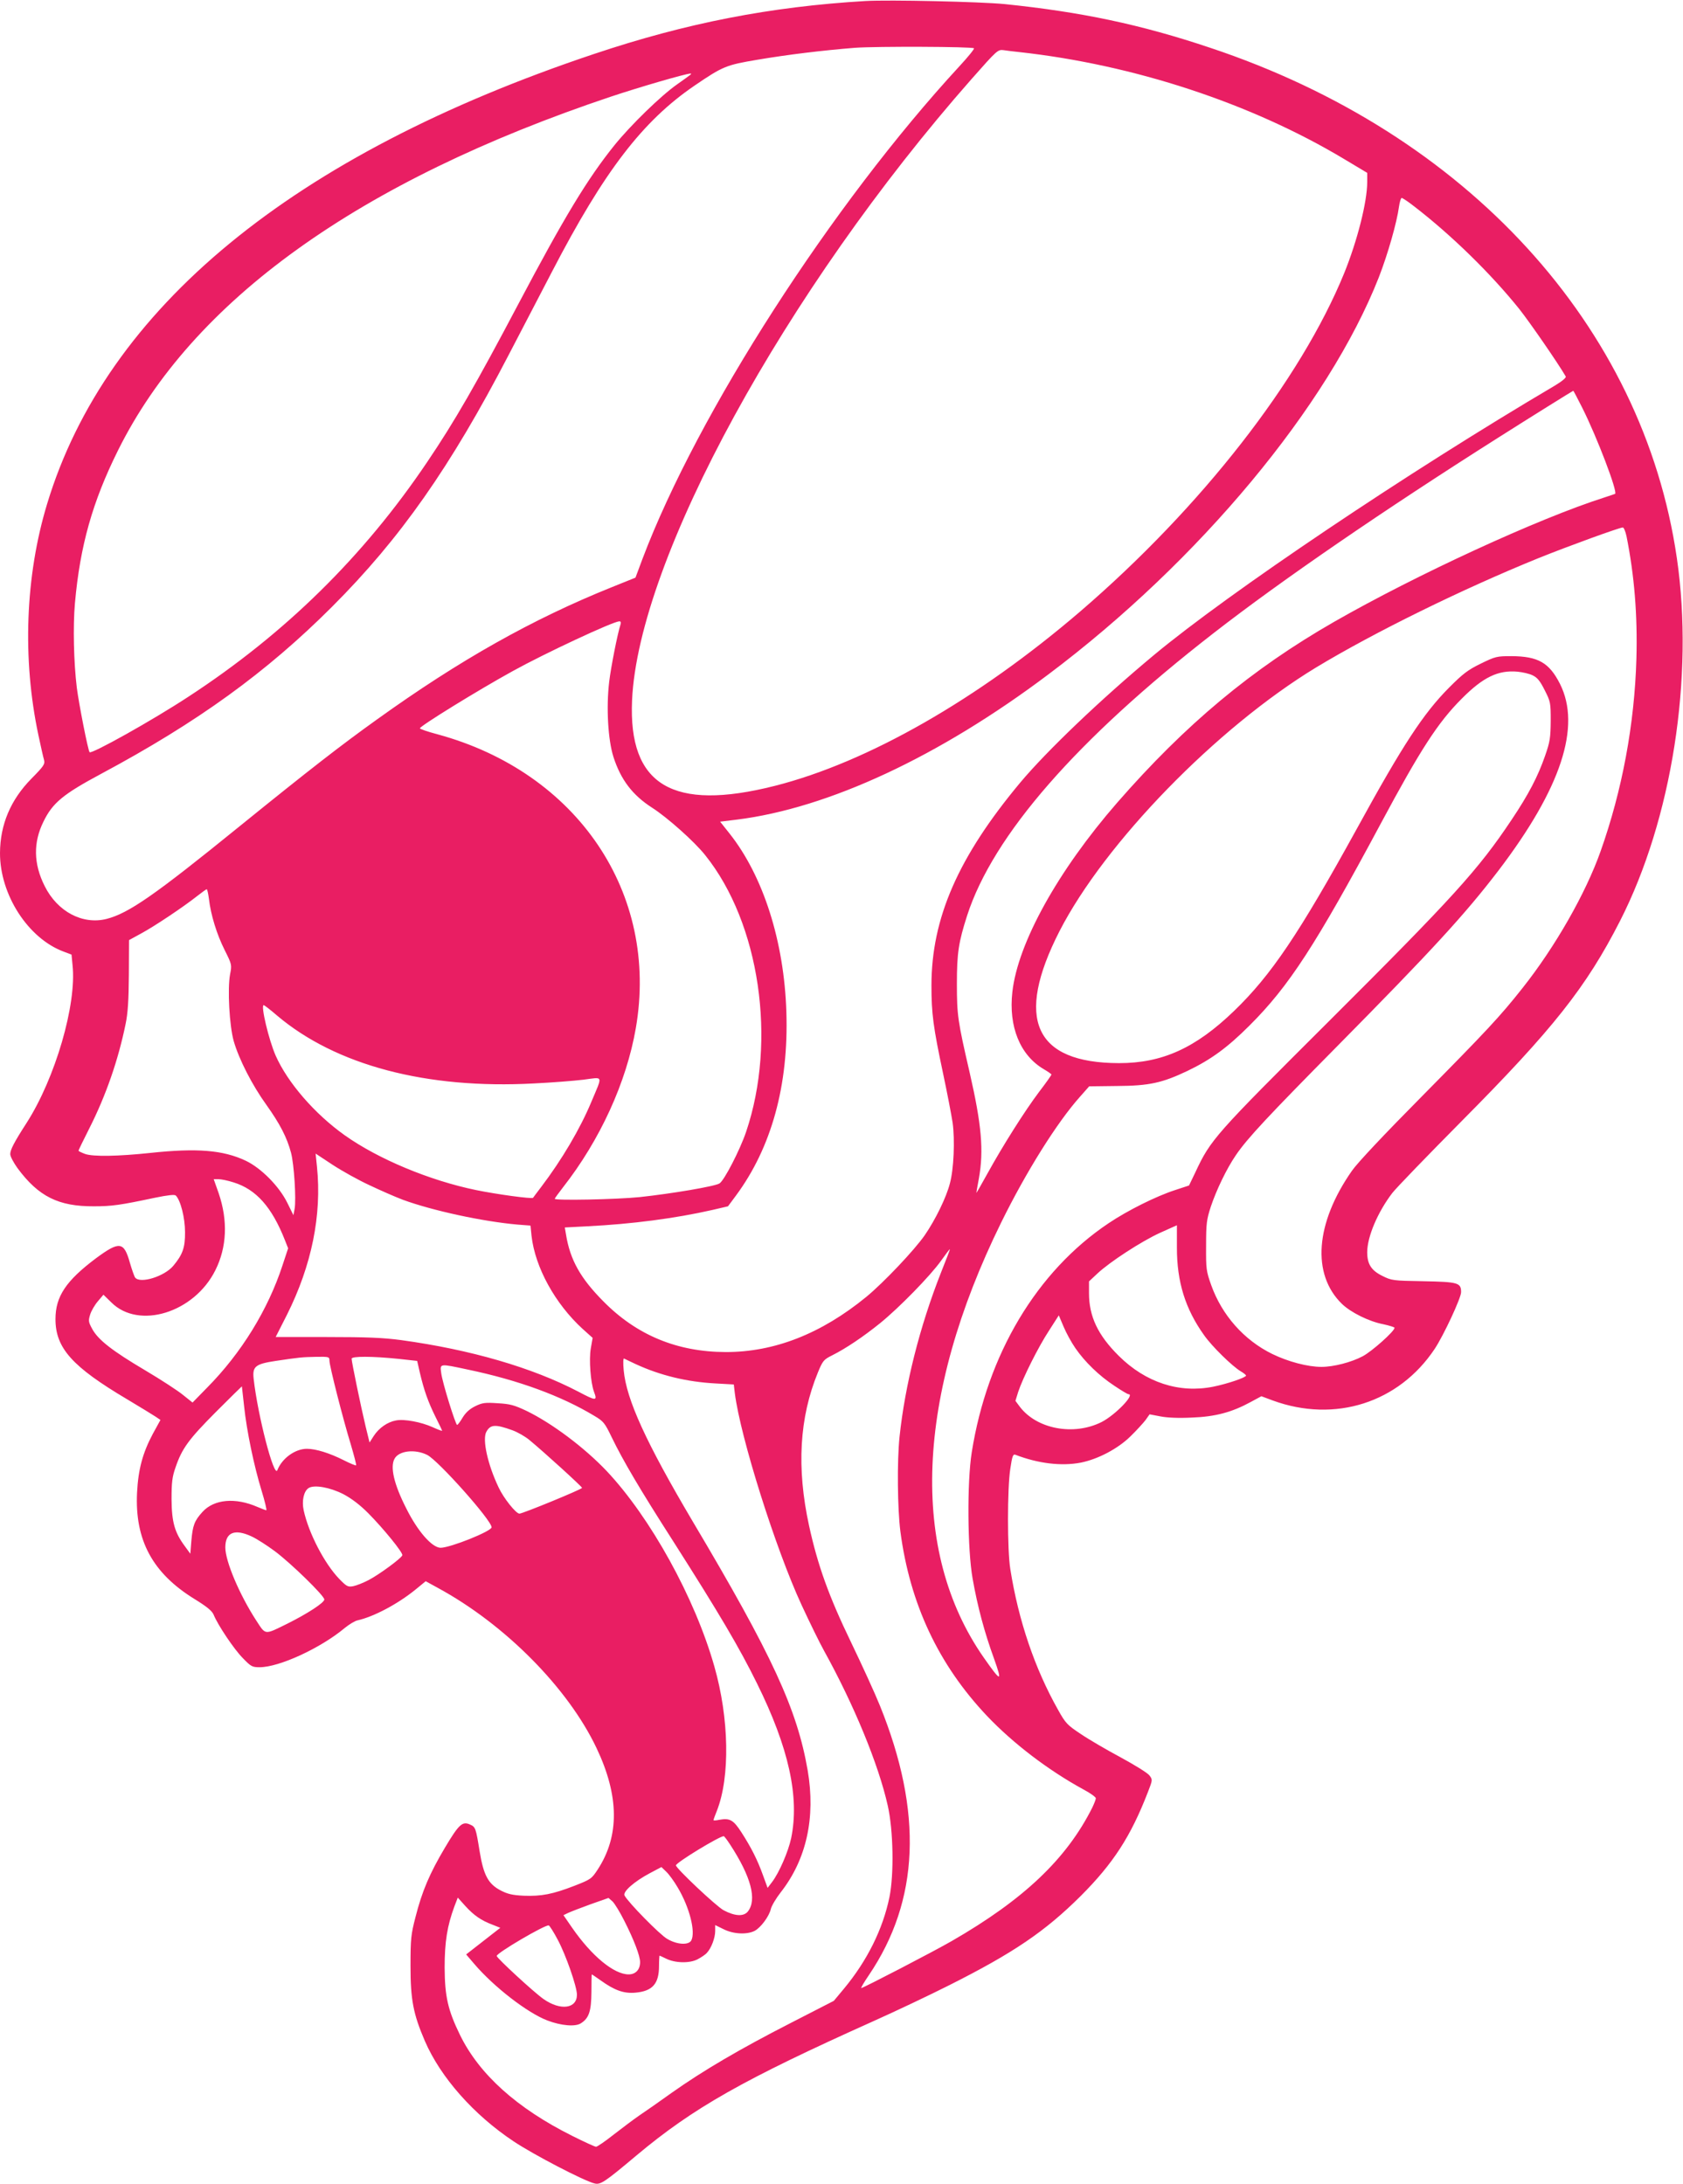
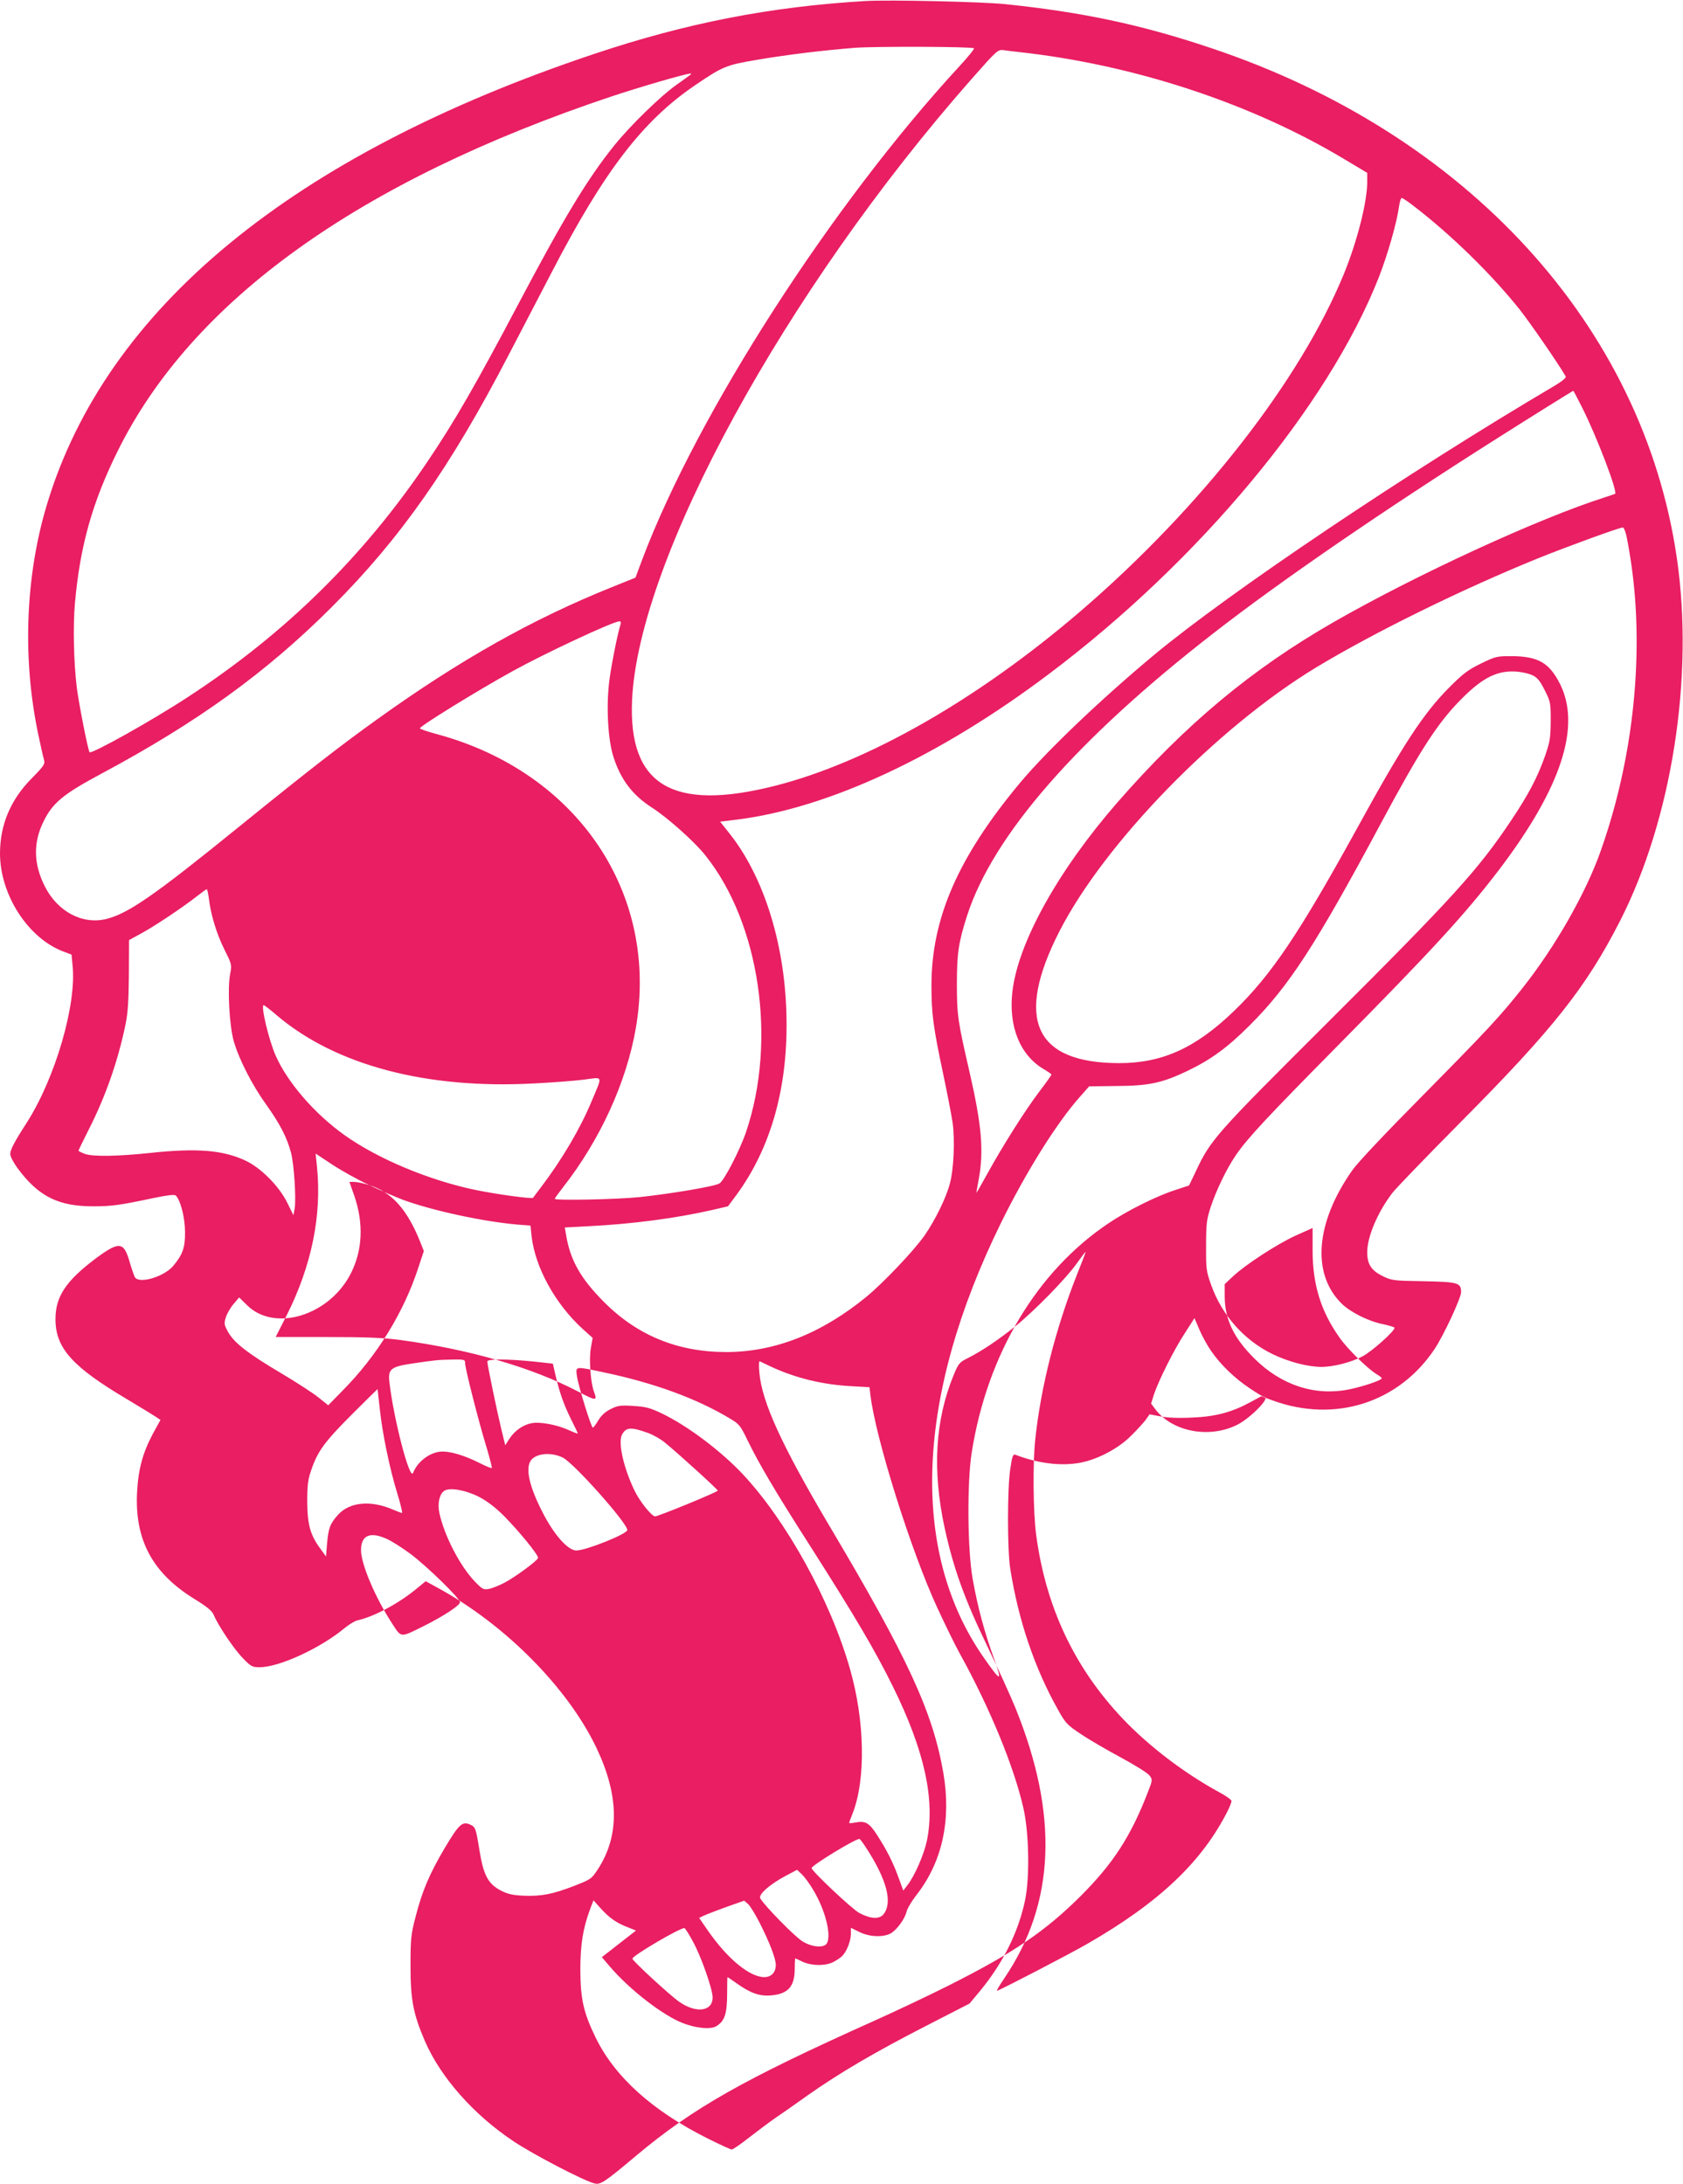
<svg xmlns="http://www.w3.org/2000/svg" version="1.0" width="986pt" height="1280pt" viewBox="0 0 986 1280" preserveAspectRatio="xMidYMid meet">
  <g transform="translate(0,1280) scale(0.1,-0.1)" fill="#e91e63" stroke="none">
-     <path d="M5070 12794 c-557 -33 -1049 -129 -1589 -310 -1766 -591 -2858 -1489 -3205 -2637 -128 -422 -146 -908 -51 -1355 14 -65 28 -129 33 -145 6 -25 0 -35 -74 -110 -122 -124 -183 -269 -184 -435 -1 -245 165 -502 374 -579 l45 -17 6 -62 c25 -229 -101 -662 -269 -924 -73 -113 -96 -158 -96 -183 0 -14 20 -51 43 -83 123 -166 240 -224 447 -223 106 0 154 7 357 50 78 16 116 20 123 13 28 -28 54 -131 54 -214 1 -91 -14 -132 -69 -198 -52 -62 -193 -106 -223 -69 -5 6 -19 46 -31 87 -35 125 -61 128 -198 27 -176 -132 -238 -224 -238 -357 0 -170 98 -279 420 -470 77 -46 152 -92 167 -102 l28 -19 -45 -82 c-59 -111 -85 -207 -92 -343 -14 -279 91 -473 336 -624 73 -45 102 -69 112 -91 25 -62 121 -205 172 -256 47 -49 55 -53 98 -53 115 0 358 112 500 231 26 21 59 41 75 44 93 21 232 94 337 179 l61 50 71 -39 c394 -214 763 -587 930 -939 133 -280 135 -515 7 -711 -36 -55 -40 -58 -137 -96 -127 -49 -192 -62 -297 -58 -65 3 -94 10 -133 30 -74 38 -102 89 -125 230 -22 136 -24 143 -56 157 -45 21 -66 1 -147 -135 -89 -150 -134 -254 -173 -408 -26 -100 -29 -126 -29 -285 0 -198 16 -282 84 -440 92 -213 286 -433 521 -589 117 -78 411 -231 473 -246 35 -9 59 7 247 165 332 278 625 444 1385 785 132 59 332 154 445 211 378 190 563 316 771 523 191 191 294 350 394 609 28 72 28 73 9 98 -10 14 -86 61 -167 105 -82 44 -187 105 -234 137 -80 53 -90 63 -134 142 -137 243 -232 523 -280 825 -18 109 -18 475 0 588 11 75 16 87 30 82 132 -51 269 -68 383 -46 100 20 217 81 291 154 35 34 74 77 88 95 l24 34 63 -12 c40 -8 107 -11 185 -7 137 5 234 31 344 91 l63 34 67 -25 c364 -133 738 -13 948 302 53 80 155 299 155 333 0 55 -17 60 -220 64 -179 3 -187 4 -241 31 -65 32 -89 69 -89 139 0 91 62 236 147 347 24 31 207 220 406 421 536 540 730 785 928 1173 304 596 435 1431 333 2127 -198 1360 -1230 2489 -2734 2990 -408 137 -756 210 -1204 256 -144 14 -676 26 -816 18z m636 -277 c4 -3 -34 -50 -84 -104 -748 -811 -1535 -2034 -1858 -2888 l-41 -110 -139 -56 c-465 -187 -891 -427 -1374 -774 -211 -151 -394 -293 -810 -630 -495 -402 -647 -507 -776 -540 -140 -35 -287 42 -362 192 -66 131 -68 256 -7 379 53 109 115 160 335 278 568 304 971 596 1355 980 400 400 694 819 1035 1476 70 135 184 354 254 488 306 590 531 883 836 1091 166 113 184 120 368 151 177 30 383 55 572 70 126 9 686 7 696 -3z m264 -22 c673 -74 1359 -300 1903 -626 l137 -82 0 -53 c0 -117 -58 -345 -135 -535 -256 -627 -837 -1372 -1545 -1981 -601 -516 -1246 -885 -1790 -1023 -600 -152 -859 3 -837 501 37 827 897 2401 1990 3642 150 170 153 172 187 168 19 -3 60 -8 90 -11z m-1925 -133 c-6 -5 -41 -30 -79 -57 -94 -66 -271 -238 -367 -357 -158 -197 -293 -420 -564 -933 -245 -464 -371 -684 -532 -922 -373 -554 -833 -1006 -1398 -1375 -213 -140 -568 -338 -580 -326 -9 8 -63 284 -75 378 -18 148 -23 359 -11 495 30 337 103 595 252 895 436 879 1409 1578 2889 2074 165 55 432 133 465 135 5 1 5 -2 0 -7z m4237 -769 c220 -169 452 -396 619 -604 64 -81 228 -319 272 -395 4 -7 -21 -28 -66 -55 -861 -508 -1906 -1211 -2347 -1578 -311 -259 -626 -560 -782 -746 -364 -436 -521 -795 -521 -1190 0 -165 10 -241 68 -515 24 -113 49 -243 56 -289 14 -101 7 -272 -16 -356 -21 -82 -84 -211 -147 -303 -61 -88 -241 -278 -343 -362 -264 -216 -539 -324 -825 -323 -283 1 -520 99 -715 297 -134 135 -195 243 -219 392 l-7 41 133 7 c260 13 513 46 733 96 l90 21 46 62 c209 282 310 648 296 1077 -13 414 -136 798 -334 1047 l-54 68 98 12 c536 67 1185 369 1825 851 884 664 1640 1574 1936 2327 53 136 106 323 118 413 4 28 11 52 16 52 5 0 37 -21 70 -47z m988 -1183 c86 -171 209 -494 192 -504 -4 -2 -32 -11 -62 -21 -389 -124 -1104 -454 -1584 -729 -483 -277 -871 -601 -1272 -1061 -346 -398 -581 -821 -613 -1108 -23 -203 45 -371 185 -453 24 -14 44 -28 44 -31 0 -3 -32 -49 -72 -101 -85 -113 -212 -314 -303 -479 -36 -65 -65 -116 -65 -113 0 3 7 41 15 85 29 163 16 313 -54 619 -70 303 -75 337 -75 521 0 181 10 244 60 400 152 470 642 1032 1444 1655 400 311 990 716 1670 1147 186 118 433 272 437 273 2 0 25 -45 53 -100z m259 -752 c46 -230 65 -462 58 -718 -11 -383 -83 -771 -210 -1129 -87 -246 -266 -560 -458 -802 -131 -166 -212 -252 -589 -634 -220 -222 -377 -389 -409 -435 -215 -307 -238 -607 -59 -781 52 -50 158 -103 242 -119 36 -8 66 -17 66 -21 0 -20 -132 -138 -187 -167 -66 -35 -170 -62 -241 -62 -80 0 -195 30 -289 76 -165 81 -294 227 -357 403 -29 82 -31 94 -30 231 0 131 3 153 28 230 33 98 92 221 146 300 67 99 188 228 600 645 549 556 743 767 940 1025 366 481 485 843 359 1093 -63 124 -128 161 -284 162 -86 0 -94 -2 -180 -44 -76 -37 -104 -59 -185 -140 -151 -152 -271 -335 -540 -826 -340 -618 -503 -860 -721 -1070 -225 -217 -420 -305 -673 -305 -496 1 -612 258 -349 773 265 517 921 1192 1504 1546 341 206 858 460 1304 641 174 70 468 177 492 179 6 1 16 -23 22 -51z m-5893 -515 c-19 -59 -57 -254 -67 -338 -18 -151 -7 -341 25 -441 43 -133 111 -223 226 -297 88 -56 249 -199 312 -279 319 -398 420 -1086 239 -1621 -36 -106 -128 -285 -156 -302 -26 -17 -281 -60 -467 -80 -138 -14 -498 -21 -498 -10 0 3 22 33 49 68 216 276 371 614 426 932 137 790 -342 1499 -1162 1722 -57 15 -103 31 -103 35 0 13 338 222 545 336 186 103 584 289 623 291 8 1 11 -6 8 -16z m5344 -301 c27 -13 43 -33 70 -87 34 -67 35 -73 35 -180 -1 -98 -4 -121 -33 -204 -42 -121 -97 -227 -197 -376 -194 -291 -342 -454 -1070 -1180 -668 -666 -692 -692 -782 -885 l-37 -77 -82 -27 c-111 -36 -279 -120 -389 -194 -421 -282 -711 -768 -802 -1343 -28 -176 -25 -570 5 -739 29 -165 70 -317 125 -468 51 -143 43 -142 -60 5 -435 624 -399 1529 102 2548 147 299 328 588 463 739 l53 60 162 2 c190 1 266 18 415 89 137 66 233 136 362 265 231 230 388 472 770 1185 232 433 334 591 474 731 125 126 213 168 326 158 30 -3 71 -12 90 -22z m-7756 -1309 c11 -95 46 -208 92 -300 42 -84 43 -87 32 -142 -16 -86 -4 -301 21 -391 31 -108 109 -260 192 -375 79 -111 120 -190 144 -280 18 -68 31 -273 21 -329 l-7 -37 -36 73 c-48 97 -153 203 -243 246 -133 63 -287 75 -558 46 -189 -20 -336 -23 -384 -6 -21 8 -38 16 -38 19 0 3 29 63 64 132 97 192 169 400 212 611 13 62 18 139 19 288 l1 203 73 40 c79 43 245 154 326 218 28 22 53 40 56 40 3 1 9 -25 13 -56z m399 -684 c345 -292 876 -432 1505 -398 103 5 233 15 290 22 119 15 114 31 46 -131 -66 -158 -173 -339 -293 -497 -25 -33 -47 -62 -48 -64 -5 -8 -211 20 -333 45 -273 56 -574 182 -770 321 -177 126 -335 309 -405 467 -40 91 -89 296 -70 296 3 0 39 -27 78 -61z m541 -994 c63 -30 152 -69 197 -86 175 -64 467 -127 670 -145 l77 -6 6 -60 c21 -185 138 -398 300 -546 l58 -52 -11 -63 c-11 -65 -1 -199 19 -253 21 -55 12 -54 -92 1 -270 141 -630 246 -1038 302 -106 14 -200 18 -435 18 l-300 0 66 130 c145 290 205 584 176 868 l-8 77 100 -66 c55 -36 152 -90 215 -119z m-795 16 c132 -41 224 -145 300 -338 l19 -48 -33 -100 c-85 -260 -241 -514 -442 -717 l-85 -87 -55 44 c-30 25 -130 90 -221 144 -196 116 -276 179 -311 242 -23 42 -24 49 -13 85 6 21 27 57 45 78 l33 39 46 -45 c161 -161 486 -61 610 189 67 134 74 290 19 451 l-29 82 28 0 c16 0 55 -8 89 -19z m5526 -383 c0 -200 49 -358 159 -512 47 -67 165 -182 215 -212 17 -10 31 -21 31 -25 0 -11 -108 -48 -192 -65 -199 -40 -396 24 -554 181 -122 121 -174 231 -174 367 l0 69 48 45 c72 68 259 190 369 240 54 24 98 44 98 44 0 0 0 -60 0 -132z m-1382 -145 c-125 -317 -211 -659 -243 -963 -15 -143 -12 -423 5 -555 56 -424 223 -780 508 -1081 153 -161 359 -318 564 -430 40 -21 73 -45 73 -52 0 -7 -10 -32 -21 -55 -151 -301 -402 -539 -824 -782 -102 -59 -518 -275 -529 -275 -4 0 16 34 44 75 297 439 318 955 65 1580 -29 72 -105 238 -169 371 -130 269 -195 450 -246 683 -74 340 -57 634 52 899 28 68 34 75 82 99 82 41 184 110 282 189 111 90 294 277 358 367 26 37 49 67 51 67 2 0 -22 -62 -52 -137z m787 -443 c55 -80 139 -162 229 -221 40 -27 77 -49 82 -49 41 0 -77 -122 -157 -163 -163 -82 -379 -42 -479 89 l-26 35 16 52 c27 82 118 264 181 360 l57 89 28 -66 c15 -36 46 -93 69 -126z m-4370 -73 c0 -31 79 -341 125 -491 19 -65 34 -120 31 -123 -2 -2 -35 11 -72 30 -83 42 -164 67 -216 67 -69 0 -146 -56 -173 -125 -19 -50 -115 320 -139 535 -8 72 9 87 129 105 142 21 151 22 238 24 74 1 77 0 77 -22z m405 10 l109 -12 16 -70 c24 -102 48 -170 91 -257 22 -43 39 -80 39 -82 0 -3 -25 7 -56 21 -67 30 -166 49 -215 39 -49 -9 -99 -44 -129 -90 l-25 -39 -23 94 c-26 108 -82 378 -82 397 0 15 120 15 275 -1z m1390 -31 c143 -66 299 -104 467 -113 l107 -6 6 -51 c33 -260 240 -915 391 -1241 48 -104 107 -224 131 -267 177 -320 320 -668 374 -909 33 -146 37 -402 10 -536 -39 -189 -131 -373 -266 -536 l-60 -72 -255 -131 c-293 -150 -510 -277 -695 -408 -71 -51 -157 -111 -190 -133 -33 -23 -100 -73 -150 -112 -49 -39 -96 -71 -103 -71 -7 0 -70 29 -140 64 -324 162 -544 360 -657 591 -71 146 -89 225 -90 395 0 151 15 244 57 358 l20 52 44 -49 c50 -55 93 -85 160 -110 l45 -18 -100 -78 -100 -78 47 -55 c116 -136 313 -288 429 -332 81 -31 165 -38 197 -16 47 30 60 71 61 183 0 57 1 103 2 103 2 0 25 -16 52 -35 82 -59 136 -78 204 -72 100 9 138 52 138 157 0 33 2 60 3 60 2 0 18 -8 37 -17 53 -27 138 -29 185 -5 21 11 47 28 56 39 26 28 48 88 48 127 l0 35 49 -24 c57 -29 136 -33 182 -10 36 19 85 85 95 128 4 18 30 62 58 98 151 193 205 438 158 714 -62 359 -207 674 -674 1460 -273 462 -388 713 -404 885 -4 42 -3 71 2 69 5 -3 36 -17 69 -33z m-983 -32 c296 -62 546 -154 740 -271 54 -32 61 -41 102 -126 67 -138 164 -303 362 -612 270 -424 386 -621 489 -830 186 -376 250 -666 200 -907 -17 -79 -70 -202 -112 -257 l-26 -34 -27 74 c-33 92 -70 164 -126 251 -47 73 -68 85 -129 74 -19 -4 -35 -5 -35 -2 0 3 9 28 20 55 78 198 72 542 -15 846 -114 402 -374 872 -631 1145 -130 137 -320 280 -471 353 -70 33 -95 40 -167 44 -74 5 -90 3 -131 -17 -33 -16 -56 -37 -74 -66 -14 -24 -29 -44 -33 -44 -9 0 -86 247 -93 303 -8 58 -12 57 157 21z m-1312 -214 c15 -144 58 -351 103 -497 19 -62 31 -113 27 -113 -4 0 -27 9 -51 19 -130 57 -255 46 -323 -29 -47 -52 -57 -78 -65 -170 l-6 -75 -32 44 c-60 81 -77 141 -78 276 0 99 4 131 23 185 38 112 77 165 235 324 84 84 153 152 154 152 0 -1 6 -53 13 -116z m1571 -141 c31 -11 76 -37 100 -57 85 -70 309 -274 309 -281 0 -8 -348 -151 -367 -151 -20 0 -93 91 -122 154 -64 134 -96 280 -72 325 24 44 52 46 152 10z m-498 -145 c65 -33 377 -383 377 -424 0 -23 -242 -120 -299 -120 -50 1 -134 96 -201 231 -72 141 -95 242 -69 290 25 48 120 59 192 23z m-491 -230 c49 -26 97 -63 145 -111 90 -91 205 -232 200 -247 -5 -17 -134 -112 -197 -145 -30 -16 -71 -32 -90 -36 -32 -6 -39 -2 -82 42 -87 90 -180 269 -209 403 -12 56 1 112 29 130 33 21 126 4 204 -36z m-537 -248 c28 -13 88 -51 135 -86 95 -71 290 -261 290 -283 0 -19 -99 -83 -215 -141 -138 -68 -127 -69 -184 18 -98 151 -181 347 -181 428 0 89 55 111 155 64z m2801 -1803 c125 -191 160 -326 105 -395 -25 -30 -76 -27 -142 8 -45 25 -280 247 -279 263 2 17 253 170 280 171 3 0 19 -21 36 -47z m-306 -253 c70 -117 106 -261 80 -311 -16 -29 -84 -25 -141 9 -43 24 -228 213 -250 254 -12 22 56 82 148 131 l68 36 28 -27 c16 -15 46 -56 67 -92z m-313 -195 c57 -112 93 -207 93 -243 0 -44 -26 -72 -67 -72 -86 0 -216 107 -331 273 l-51 74 27 13 c15 7 74 30 132 51 l105 37 24 -21 c12 -12 43 -62 68 -112z m-390 -111 c48 -89 113 -276 113 -323 0 -82 -96 -95 -195 -26 -54 37 -275 241 -275 253 0 18 285 185 305 179 5 -2 29 -39 52 -83z" />
+     <path d="M5070 12794 c-557 -33 -1049 -129 -1589 -310 -1766 -591 -2858 -1489 -3205 -2637 -128 -422 -146 -908 -51 -1355 14 -65 28 -129 33 -145 6 -25 0 -35 -74 -110 -122 -124 -183 -269 -184 -435 -1 -245 165 -502 374 -579 l45 -17 6 -62 c25 -229 -101 -662 -269 -924 -73 -113 -96 -158 -96 -183 0 -14 20 -51 43 -83 123 -166 240 -224 447 -223 106 0 154 7 357 50 78 16 116 20 123 13 28 -28 54 -131 54 -214 1 -91 -14 -132 -69 -198 -52 -62 -193 -106 -223 -69 -5 6 -19 46 -31 87 -35 125 -61 128 -198 27 -176 -132 -238 -224 -238 -357 0 -170 98 -279 420 -470 77 -46 152 -92 167 -102 l28 -19 -45 -82 c-59 -111 -85 -207 -92 -343 -14 -279 91 -473 336 -624 73 -45 102 -69 112 -91 25 -62 121 -205 172 -256 47 -49 55 -53 98 -53 115 0 358 112 500 231 26 21 59 41 75 44 93 21 232 94 337 179 l61 50 71 -39 c394 -214 763 -587 930 -939 133 -280 135 -515 7 -711 -36 -55 -40 -58 -137 -96 -127 -49 -192 -62 -297 -58 -65 3 -94 10 -133 30 -74 38 -102 89 -125 230 -22 136 -24 143 -56 157 -45 21 -66 1 -147 -135 -89 -150 -134 -254 -173 -408 -26 -100 -29 -126 -29 -285 0 -198 16 -282 84 -440 92 -213 286 -433 521 -589 117 -78 411 -231 473 -246 35 -9 59 7 247 165 332 278 625 444 1385 785 132 59 332 154 445 211 378 190 563 316 771 523 191 191 294 350 394 609 28 72 28 73 9 98 -10 14 -86 61 -167 105 -82 44 -187 105 -234 137 -80 53 -90 63 -134 142 -137 243 -232 523 -280 825 -18 109 -18 475 0 588 11 75 16 87 30 82 132 -51 269 -68 383 -46 100 20 217 81 291 154 35 34 74 77 88 95 l24 34 63 -12 c40 -8 107 -11 185 -7 137 5 234 31 344 91 l63 34 67 -25 c364 -133 738 -13 948 302 53 80 155 299 155 333 0 55 -17 60 -220 64 -179 3 -187 4 -241 31 -65 32 -89 69 -89 139 0 91 62 236 147 347 24 31 207 220 406 421 536 540 730 785 928 1173 304 596 435 1431 333 2127 -198 1360 -1230 2489 -2734 2990 -408 137 -756 210 -1204 256 -144 14 -676 26 -816 18z m636 -277 c4 -3 -34 -50 -84 -104 -748 -811 -1535 -2034 -1858 -2888 l-41 -110 -139 -56 c-465 -187 -891 -427 -1374 -774 -211 -151 -394 -293 -810 -630 -495 -402 -647 -507 -776 -540 -140 -35 -287 42 -362 192 -66 131 -68 256 -7 379 53 109 115 160 335 278 568 304 971 596 1355 980 400 400 694 819 1035 1476 70 135 184 354 254 488 306 590 531 883 836 1091 166 113 184 120 368 151 177 30 383 55 572 70 126 9 686 7 696 -3z m264 -22 c673 -74 1359 -300 1903 -626 l137 -82 0 -53 c0 -117 -58 -345 -135 -535 -256 -627 -837 -1372 -1545 -1981 -601 -516 -1246 -885 -1790 -1023 -600 -152 -859 3 -837 501 37 827 897 2401 1990 3642 150 170 153 172 187 168 19 -3 60 -8 90 -11z m-1925 -133 c-6 -5 -41 -30 -79 -57 -94 -66 -271 -238 -367 -357 -158 -197 -293 -420 -564 -933 -245 -464 -371 -684 -532 -922 -373 -554 -833 -1006 -1398 -1375 -213 -140 -568 -338 -580 -326 -9 8 -63 284 -75 378 -18 148 -23 359 -11 495 30 337 103 595 252 895 436 879 1409 1578 2889 2074 165 55 432 133 465 135 5 1 5 -2 0 -7z m4237 -769 c220 -169 452 -396 619 -604 64 -81 228 -319 272 -395 4 -7 -21 -28 -66 -55 -861 -508 -1906 -1211 -2347 -1578 -311 -259 -626 -560 -782 -746 -364 -436 -521 -795 -521 -1190 0 -165 10 -241 68 -515 24 -113 49 -243 56 -289 14 -101 7 -272 -16 -356 -21 -82 -84 -211 -147 -303 -61 -88 -241 -278 -343 -362 -264 -216 -539 -324 -825 -323 -283 1 -520 99 -715 297 -134 135 -195 243 -219 392 l-7 41 133 7 c260 13 513 46 733 96 l90 21 46 62 c209 282 310 648 296 1077 -13 414 -136 798 -334 1047 l-54 68 98 12 c536 67 1185 369 1825 851 884 664 1640 1574 1936 2327 53 136 106 323 118 413 4 28 11 52 16 52 5 0 37 -21 70 -47z m988 -1183 c86 -171 209 -494 192 -504 -4 -2 -32 -11 -62 -21 -389 -124 -1104 -454 -1584 -729 -483 -277 -871 -601 -1272 -1061 -346 -398 -581 -821 -613 -1108 -23 -203 45 -371 185 -453 24 -14 44 -28 44 -31 0 -3 -32 -49 -72 -101 -85 -113 -212 -314 -303 -479 -36 -65 -65 -116 -65 -113 0 3 7 41 15 85 29 163 16 313 -54 619 -70 303 -75 337 -75 521 0 181 10 244 60 400 152 470 642 1032 1444 1655 400 311 990 716 1670 1147 186 118 433 272 437 273 2 0 25 -45 53 -100z m259 -752 c46 -230 65 -462 58 -718 -11 -383 -83 -771 -210 -1129 -87 -246 -266 -560 -458 -802 -131 -166 -212 -252 -589 -634 -220 -222 -377 -389 -409 -435 -215 -307 -238 -607 -59 -781 52 -50 158 -103 242 -119 36 -8 66 -17 66 -21 0 -20 -132 -138 -187 -167 -66 -35 -170 -62 -241 -62 -80 0 -195 30 -289 76 -165 81 -294 227 -357 403 -29 82 -31 94 -30 231 0 131 3 153 28 230 33 98 92 221 146 300 67 99 188 228 600 645 549 556 743 767 940 1025 366 481 485 843 359 1093 -63 124 -128 161 -284 162 -86 0 -94 -2 -180 -44 -76 -37 -104 -59 -185 -140 -151 -152 -271 -335 -540 -826 -340 -618 -503 -860 -721 -1070 -225 -217 -420 -305 -673 -305 -496 1 -612 258 -349 773 265 517 921 1192 1504 1546 341 206 858 460 1304 641 174 70 468 177 492 179 6 1 16 -23 22 -51z m-5893 -515 c-19 -59 -57 -254 -67 -338 -18 -151 -7 -341 25 -441 43 -133 111 -223 226 -297 88 -56 249 -199 312 -279 319 -398 420 -1086 239 -1621 -36 -106 -128 -285 -156 -302 -26 -17 -281 -60 -467 -80 -138 -14 -498 -21 -498 -10 0 3 22 33 49 68 216 276 371 614 426 932 137 790 -342 1499 -1162 1722 -57 15 -103 31 -103 35 0 13 338 222 545 336 186 103 584 289 623 291 8 1 11 -6 8 -16z m5344 -301 c27 -13 43 -33 70 -87 34 -67 35 -73 35 -180 -1 -98 -4 -121 -33 -204 -42 -121 -97 -227 -197 -376 -194 -291 -342 -454 -1070 -1180 -668 -666 -692 -692 -782 -885 l-37 -77 -82 -27 c-111 -36 -279 -120 -389 -194 -421 -282 -711 -768 -802 -1343 -28 -176 -25 -570 5 -739 29 -165 70 -317 125 -468 51 -143 43 -142 -60 5 -435 624 -399 1529 102 2548 147 299 328 588 463 739 l53 60 162 2 c190 1 266 18 415 89 137 66 233 136 362 265 231 230 388 472 770 1185 232 433 334 591 474 731 125 126 213 168 326 158 30 -3 71 -12 90 -22z m-7756 -1309 c11 -95 46 -208 92 -300 42 -84 43 -87 32 -142 -16 -86 -4 -301 21 -391 31 -108 109 -260 192 -375 79 -111 120 -190 144 -280 18 -68 31 -273 21 -329 l-7 -37 -36 73 c-48 97 -153 203 -243 246 -133 63 -287 75 -558 46 -189 -20 -336 -23 -384 -6 -21 8 -38 16 -38 19 0 3 29 63 64 132 97 192 169 400 212 611 13 62 18 139 19 288 l1 203 73 40 c79 43 245 154 326 218 28 22 53 40 56 40 3 1 9 -25 13 -56z m399 -684 c345 -292 876 -432 1505 -398 103 5 233 15 290 22 119 15 114 31 46 -131 -66 -158 -173 -339 -293 -497 -25 -33 -47 -62 -48 -64 -5 -8 -211 20 -333 45 -273 56 -574 182 -770 321 -177 126 -335 309 -405 467 -40 91 -89 296 -70 296 3 0 39 -27 78 -61z m541 -994 c63 -30 152 -69 197 -86 175 -64 467 -127 670 -145 l77 -6 6 -60 c21 -185 138 -398 300 -546 l58 -52 -11 -63 c-11 -65 -1 -199 19 -253 21 -55 12 -54 -92 1 -270 141 -630 246 -1038 302 -106 14 -200 18 -435 18 l-300 0 66 130 c145 290 205 584 176 868 l-8 77 100 -66 c55 -36 152 -90 215 -119z c132 -41 224 -145 300 -338 l19 -48 -33 -100 c-85 -260 -241 -514 -442 -717 l-85 -87 -55 44 c-30 25 -130 90 -221 144 -196 116 -276 179 -311 242 -23 42 -24 49 -13 85 6 21 27 57 45 78 l33 39 46 -45 c161 -161 486 -61 610 189 67 134 74 290 19 451 l-29 82 28 0 c16 0 55 -8 89 -19z m5526 -383 c0 -200 49 -358 159 -512 47 -67 165 -182 215 -212 17 -10 31 -21 31 -25 0 -11 -108 -48 -192 -65 -199 -40 -396 24 -554 181 -122 121 -174 231 -174 367 l0 69 48 45 c72 68 259 190 369 240 54 24 98 44 98 44 0 0 0 -60 0 -132z m-1382 -145 c-125 -317 -211 -659 -243 -963 -15 -143 -12 -423 5 -555 56 -424 223 -780 508 -1081 153 -161 359 -318 564 -430 40 -21 73 -45 73 -52 0 -7 -10 -32 -21 -55 -151 -301 -402 -539 -824 -782 -102 -59 -518 -275 -529 -275 -4 0 16 34 44 75 297 439 318 955 65 1580 -29 72 -105 238 -169 371 -130 269 -195 450 -246 683 -74 340 -57 634 52 899 28 68 34 75 82 99 82 41 184 110 282 189 111 90 294 277 358 367 26 37 49 67 51 67 2 0 -22 -62 -52 -137z m787 -443 c55 -80 139 -162 229 -221 40 -27 77 -49 82 -49 41 0 -77 -122 -157 -163 -163 -82 -379 -42 -479 89 l-26 35 16 52 c27 82 118 264 181 360 l57 89 28 -66 c15 -36 46 -93 69 -126z m-4370 -73 c0 -31 79 -341 125 -491 19 -65 34 -120 31 -123 -2 -2 -35 11 -72 30 -83 42 -164 67 -216 67 -69 0 -146 -56 -173 -125 -19 -50 -115 320 -139 535 -8 72 9 87 129 105 142 21 151 22 238 24 74 1 77 0 77 -22z m405 10 l109 -12 16 -70 c24 -102 48 -170 91 -257 22 -43 39 -80 39 -82 0 -3 -25 7 -56 21 -67 30 -166 49 -215 39 -49 -9 -99 -44 -129 -90 l-25 -39 -23 94 c-26 108 -82 378 -82 397 0 15 120 15 275 -1z m1390 -31 c143 -66 299 -104 467 -113 l107 -6 6 -51 c33 -260 240 -915 391 -1241 48 -104 107 -224 131 -267 177 -320 320 -668 374 -909 33 -146 37 -402 10 -536 -39 -189 -131 -373 -266 -536 l-60 -72 -255 -131 c-293 -150 -510 -277 -695 -408 -71 -51 -157 -111 -190 -133 -33 -23 -100 -73 -150 -112 -49 -39 -96 -71 -103 -71 -7 0 -70 29 -140 64 -324 162 -544 360 -657 591 -71 146 -89 225 -90 395 0 151 15 244 57 358 l20 52 44 -49 c50 -55 93 -85 160 -110 l45 -18 -100 -78 -100 -78 47 -55 c116 -136 313 -288 429 -332 81 -31 165 -38 197 -16 47 30 60 71 61 183 0 57 1 103 2 103 2 0 25 -16 52 -35 82 -59 136 -78 204 -72 100 9 138 52 138 157 0 33 2 60 3 60 2 0 18 -8 37 -17 53 -27 138 -29 185 -5 21 11 47 28 56 39 26 28 48 88 48 127 l0 35 49 -24 c57 -29 136 -33 182 -10 36 19 85 85 95 128 4 18 30 62 58 98 151 193 205 438 158 714 -62 359 -207 674 -674 1460 -273 462 -388 713 -404 885 -4 42 -3 71 2 69 5 -3 36 -17 69 -33z m-983 -32 c296 -62 546 -154 740 -271 54 -32 61 -41 102 -126 67 -138 164 -303 362 -612 270 -424 386 -621 489 -830 186 -376 250 -666 200 -907 -17 -79 -70 -202 -112 -257 l-26 -34 -27 74 c-33 92 -70 164 -126 251 -47 73 -68 85 -129 74 -19 -4 -35 -5 -35 -2 0 3 9 28 20 55 78 198 72 542 -15 846 -114 402 -374 872 -631 1145 -130 137 -320 280 -471 353 -70 33 -95 40 -167 44 -74 5 -90 3 -131 -17 -33 -16 -56 -37 -74 -66 -14 -24 -29 -44 -33 -44 -9 0 -86 247 -93 303 -8 58 -12 57 157 21z m-1312 -214 c15 -144 58 -351 103 -497 19 -62 31 -113 27 -113 -4 0 -27 9 -51 19 -130 57 -255 46 -323 -29 -47 -52 -57 -78 -65 -170 l-6 -75 -32 44 c-60 81 -77 141 -78 276 0 99 4 131 23 185 38 112 77 165 235 324 84 84 153 152 154 152 0 -1 6 -53 13 -116z m1571 -141 c31 -11 76 -37 100 -57 85 -70 309 -274 309 -281 0 -8 -348 -151 -367 -151 -20 0 -93 91 -122 154 -64 134 -96 280 -72 325 24 44 52 46 152 10z m-498 -145 c65 -33 377 -383 377 -424 0 -23 -242 -120 -299 -120 -50 1 -134 96 -201 231 -72 141 -95 242 -69 290 25 48 120 59 192 23z m-491 -230 c49 -26 97 -63 145 -111 90 -91 205 -232 200 -247 -5 -17 -134 -112 -197 -145 -30 -16 -71 -32 -90 -36 -32 -6 -39 -2 -82 42 -87 90 -180 269 -209 403 -12 56 1 112 29 130 33 21 126 4 204 -36z m-537 -248 c28 -13 88 -51 135 -86 95 -71 290 -261 290 -283 0 -19 -99 -83 -215 -141 -138 -68 -127 -69 -184 18 -98 151 -181 347 -181 428 0 89 55 111 155 64z m2801 -1803 c125 -191 160 -326 105 -395 -25 -30 -76 -27 -142 8 -45 25 -280 247 -279 263 2 17 253 170 280 171 3 0 19 -21 36 -47z m-306 -253 c70 -117 106 -261 80 -311 -16 -29 -84 -25 -141 9 -43 24 -228 213 -250 254 -12 22 56 82 148 131 l68 36 28 -27 c16 -15 46 -56 67 -92z m-313 -195 c57 -112 93 -207 93 -243 0 -44 -26 -72 -67 -72 -86 0 -216 107 -331 273 l-51 74 27 13 c15 7 74 30 132 51 l105 37 24 -21 c12 -12 43 -62 68 -112z m-390 -111 c48 -89 113 -276 113 -323 0 -82 -96 -95 -195 -26 -54 37 -275 241 -275 253 0 18 285 185 305 179 5 -2 29 -39 52 -83z" />
  </g>
</svg>